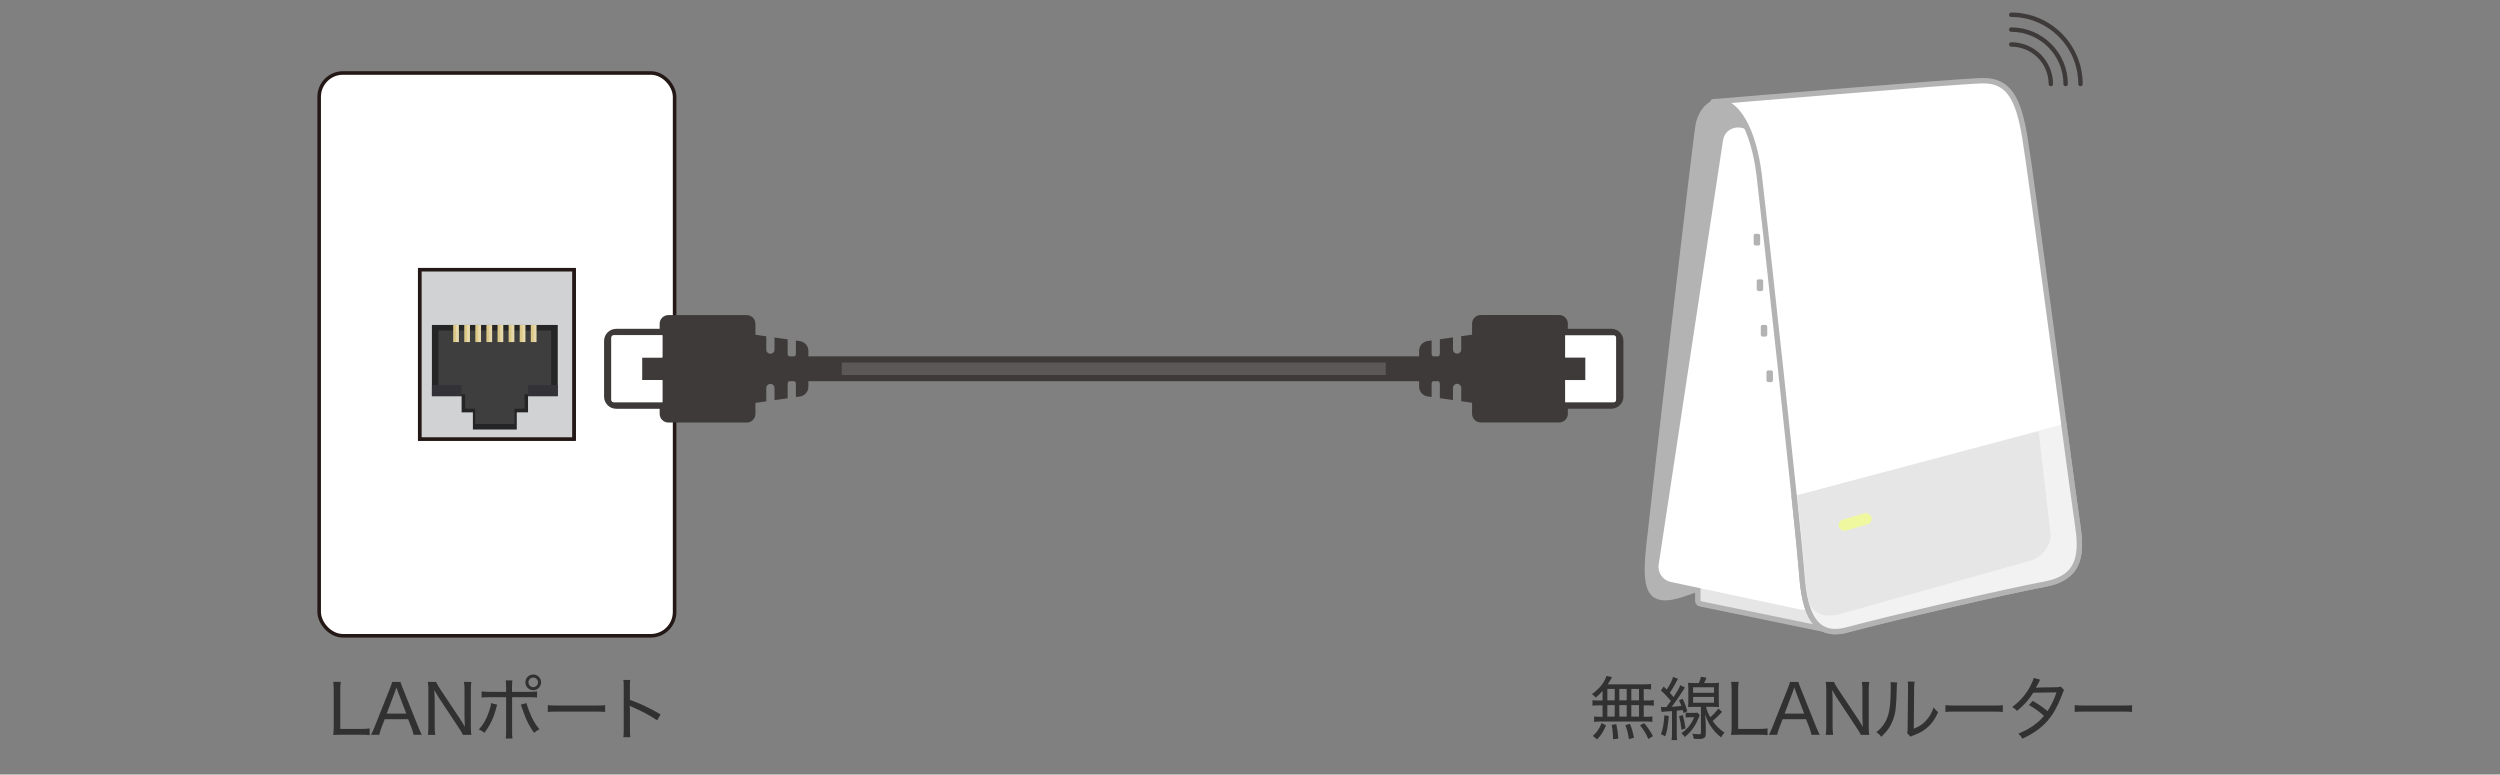
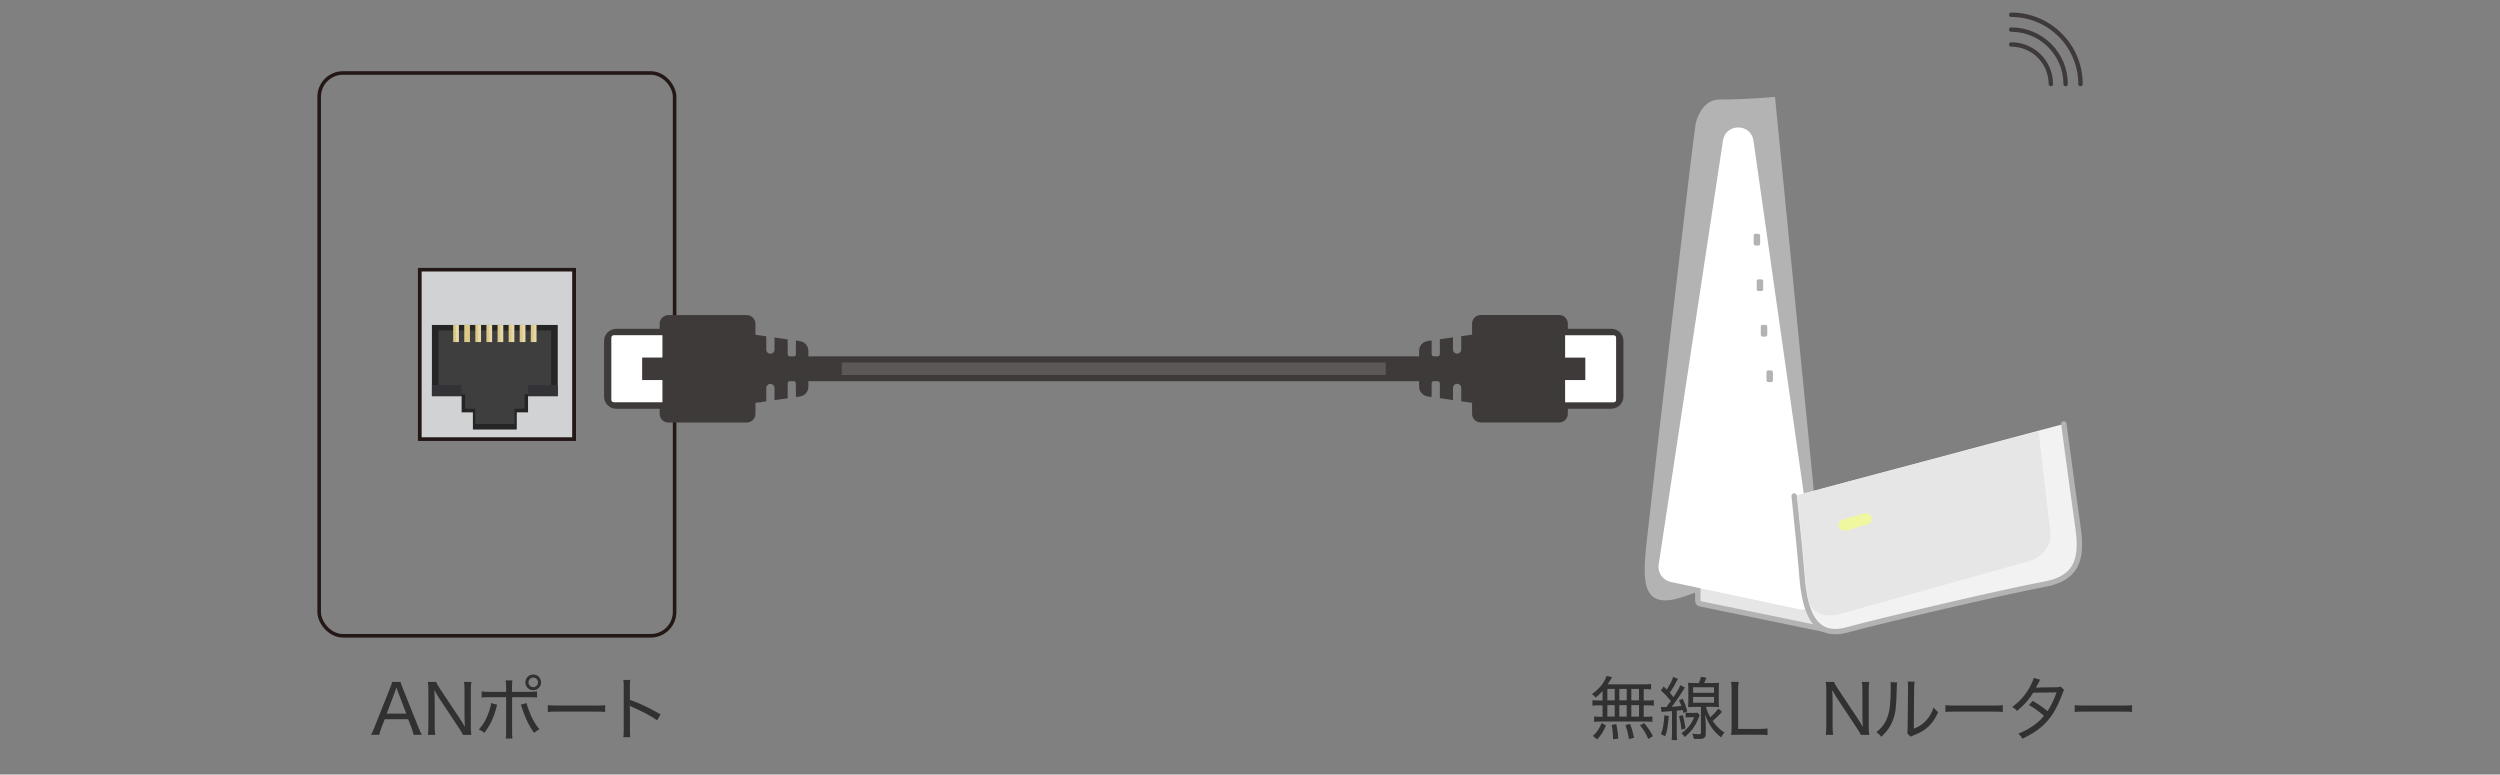
<svg xmlns="http://www.w3.org/2000/svg" id="_レイヤー_1" data-name="レイヤー 1" width="510" height="158" viewBox="0 0 510 158">
  <rect x="0" y="0" width="510" height="158" fill="#808080" stroke="none" />
  <defs>
    <style>
      .cls-1, .cls-2, .cls-3 {
        fill: #fff;
      }

      .cls-1, .cls-4 {
        stroke-linejoin: round;
      }

      .cls-1, .cls-4, .cls-5 {
        stroke: #b3b3b3;
        stroke-width: 1.1px;
      }

      .cls-1, .cls-4, .cls-6 {
        stroke-linecap: round;
      }

      .cls-7 {
        fill: #313131;
      }

      .cls-8 {
        fill: #3e3a39;
      }

      .cls-9 {
        fill: #252525;
      }

      .cls-10 {
        stroke-width: 5.07px;
      }

      .cls-10, .cls-11, .cls-5, .cls-12, .cls-6, .cls-13 {
        stroke-miterlimit: 10;
      }

      .cls-10, .cls-11, .cls-6, .cls-13 {
        fill: none;
      }

      .cls-10, .cls-6 {
        stroke: #3e3a39;
      }

      .cls-14 {
        fill: #3e3e3e;
      }

      .cls-15 {
        fill: #333237;
      }

      .cls-3 {
        opacity: .3;
      }

      .cls-4 {
        fill: #f2f2f2;
      }

      .cls-11 {
        stroke: #5b5857;
        stroke-width: 2.54px;
      }

      .cls-16 {
        fill: #f0f89f;
      }

      .cls-5, .cls-17 {
        fill: #e6e6e6;
      }

      .cls-18 {
        fill: #dcc887;
      }

      .cls-19 {
        fill: #b3b3b3;
      }

      .cls-12 {
        fill: #d0d2d3;
      }

      .cls-12, .cls-13 {
        stroke: #231815;
        stroke-width: .73px;
      }

      .cls-6 {
        stroke-width: .9px;
      }

      .cls-20 {
        fill: #040000;
      }
    </style>
  </defs>
  <g>
-     <path class="cls-7" d="M69.58,149.9c-.73,0-1.09,0-1.61.03.08-.5.11-.98.11-1.71v-7.34c0-.81-.03-1.27-.11-1.78h1.55c-.08.55-.11.92-.11,1.76v7.84h4.26c.77,0,1.18-.03,1.74-.1v1.37c-.48-.07-.88-.08-1.74-.08h-4.09Z" />
    <path class="cls-7" d="M84.37,149.9c-.1-.48-.27-1.02-.42-1.44l-.69-1.74h-4.78l-.67,1.74c-.22.57-.34.94-.43,1.44h-1.7c.25-.45.41-.79.74-1.62l3.12-7.84c.27-.67.38-.99.45-1.33h1.71c.07.28.14.49.48,1.33l3.14,7.84c.35.85.53,1.26.74,1.62h-1.69ZM81.16,141.09q-.04-.13-.29-.87c-.07.2-.13.36-.15.46-.07.2-.11.34-.14.41l-1.69,4.48h3.99l-1.71-4.48Z" />
    <path class="cls-7" d="M88.96,139.1c.11.31.32.69.74,1.33l4.17,6.26c.24.35.66,1.04.97,1.6-.06-1.12-.08-1.97-.08-2.42v-5.07c0-.71-.03-1.19-.11-1.69h1.51c-.08.52-.11.95-.11,1.71v7.45c0,.73.03,1.16.11,1.64h-1.72c-.21-.45-.38-.71-.78-1.33l-4.23-6.39c-.15-.24-.59-.98-.83-1.44.06.85.08,1.83.08,2.42v4.95c0,.8.03,1.32.11,1.79h-1.51c.08-.43.11-1,.11-1.79v-7.37c0-.67-.03-1.12-.11-1.64h1.68Z" />
    <path class="cls-7" d="M101.43,143.77c-.06.15-.07.18-.13.39-.57,2.27-1.29,3.78-2.49,5.34-.45-.36-.62-.46-1.13-.69.91-.98,1.48-1.96,2.03-3.52.28-.79.42-1.3.48-1.86l1.25.34ZM103.24,140.24c0-.73-.03-1.08-.08-1.44h1.37c-.06.41-.08.71-.08,1.47v.87h3.39c.84,0,1.25-.03,1.72-.1v1.26c-.56-.06-.87-.07-1.69-.07h-3.4v6.85c0,.84.01,1.13.07,1.58h-1.37c.06-.42.08-.81.08-1.58v-6.85h-3.32c-.8,0-1.15.01-1.68.07v-1.26c.49.07.9.1,1.69.1h3.31v-.9ZM107.41,143.44c.1.43.22.83.52,1.58.63,1.64,1.2,2.66,2.11,3.75-.49.27-.66.36-1.09.74-.94-1.34-1.49-2.39-2.14-4.16-.14-.41-.28-.8-.41-1.2-.07-.22-.08-.25-.15-.41l1.16-.31ZM110.38,139.2c0,.88-.71,1.6-1.6,1.6s-1.6-.71-1.6-1.6.71-1.6,1.6-1.6,1.6.71,1.6,1.6ZM107.8,139.2c0,.53.45.98.98.98s.98-.45.98-.98-.45-.98-.98-.98-.98.45-.98.98Z" />
    <path class="cls-7" d="M111.76,143.85c.45.06.97.08,1.93.08h7.87c1.12,0,1.4-.01,1.89-.08v1.39c-.53-.06-.94-.07-1.91-.07h-7.84c-1.11,0-1.46.01-1.95.07v-1.39Z" />
    <path class="cls-7" d="M127.16,150.39c.07-.46.08-.83.08-1.62v-8.53c0-.84-.01-1.18-.08-1.54h1.41c-.06.41-.07.8-.07,1.58v2.49c1.97.7,3.88,1.58,6.26,2.96l-.7,1.22c-1.23-.87-3.17-1.91-5.15-2.75-.21-.1-.27-.11-.46-.24.04.35.06.59.06,1.15v3.66c0,.74.01,1.19.07,1.62h-1.41Z" />
  </g>
  <g>
    <path class="cls-7" d="M326.93,140.94c-.43.5-.73.8-1.42,1.39-.17-.28-.38-.48-.76-.71,1.37-1.04,2.12-1.86,2.69-3.01.13-.27.22-.49.27-.71l1.15.24q-.1.15-.32.55c-.2.36-.36.62-.57.92h7.09c.88,0,1.36-.03,1.76-.08v1.11c-.5-.04-.71-.06-1.5-.07v2.33h.7c.62,0,.97-.01,1.36-.08v1.15c-.41-.07-.76-.08-1.36-.08h-.7v2.34h.42c.63,0,.99-.03,1.34-.08v1.12c-.38-.06-.76-.08-1.33-.08h-9.25c-.55,0-.91.03-1.3.08v-1.12c.39.06.76.08,1.36.08h.36v-2.34h-.69c-.59,0-.94.01-1.37.08v-1.15c.39.07.74.08,1.37.08h.69v-1.93ZM324.95,150.12c.88-.81,1.3-1.43,1.78-2.62l.9.48c-.56,1.3-.97,1.95-1.81,2.86l-.87-.71ZM327.9,142.87h1.5v-2.33h-1.5v2.33ZM327.9,146.19h1.5v-2.34h-1.5v2.34ZM329.06,150.81c0-.99-.1-2.02-.28-2.94l.95-.14c.24,1.15.32,1.78.41,2.94l-1.08.14ZM331.85,142.87v-2.33h-1.51v2.33h1.51ZM331.85,146.19v-2.34h-1.51v2.34h1.51ZM332.3,150.77c-.18-1.16-.35-1.81-.71-2.86l.92-.24c.41.99.53,1.44.84,2.83l-1.05.27ZM334.36,142.87v-2.33h-1.57v2.33h1.57ZM334.36,146.19v-2.34h-1.57v2.34h1.57ZM336.26,150.76c-.5-1.15-.88-1.77-1.7-2.8l.85-.45c.81.98,1.25,1.64,1.79,2.66l-.95.59Z" />
    <path class="cls-7" d="M338.82,144.21c.2.03.32.04.55.04q.24,0,.57-.01.53-.69.92-1.25c-.73-.88-1.25-1.43-2.04-2.13l.57-.81c.32.32.38.38.63.63.73-1.13,1.15-2,1.28-2.59l1.01.39c-.1.14-.17.27-.32.57-.41.8-.79,1.46-1.34,2.27.32.38.45.52.76.9.74-1.13,1.19-1.93,1.37-2.45l.95.49q-.38.56-.98,1.51c-.45.7-.91,1.34-1.72,2.42.85-.06,1.32-.1,1.97-.18-.15-.43-.24-.63-.49-1.15l.76-.32c.48,1.04.63,1.44.95,2.55l-.8.38c-.07-.31-.11-.45-.15-.63q-.15.01-.42.06c-.21.03-.36.04-.79.08v4.58c0,.63.01,1.01.08,1.42h-1.13c.06-.45.08-.85.08-1.43v-4.48q-.32.03-1.51.1c-.24.01-.38.04-.62.08l-.14-1.04ZM340.44,146.06c-.28,2.66-.32,2.91-.73,4.15l-.87-.45c.41-1.12.56-1.97.7-3.84l.9.14ZM343.29,145.87c.28,1.04.42,1.74.56,2.72l-.83.27c-.1-1.01-.25-1.85-.49-2.76l.76-.22ZM346.75,145.88q-.17.35-.38.92c-.28.69-.77,1.54-1.25,2.13-.41.5-.8.9-1.43,1.43-.17-.29-.36-.52-.7-.78,1.29-.91,2.04-1.86,2.62-3.26h-.83c-.41,0-.62.01-.91.06v-1.02c.28.06.48.07.94.07h.78c.35,0,.53-.01.7-.04l.45.5ZM346.57,139.34c.25-.59.35-.9.42-1.28l1.13.2c-.17.42-.29.71-.48,1.08h1.72c.64,0,.98-.01,1.33-.06-.04.39-.06.71-.06,1.34v2.33c0,.6.01.92.06,1.3-.39-.04-.76-.06-1.32-.06h-1.34c.21.84.39,1.29.87,2.13.64-.56,1.07-1.01,1.67-1.76l.73.67c-.74.8-1.25,1.28-1.92,1.85.73,1.02,1.42,1.71,2.42,2.38-.28.27-.46.5-.69.97-.74-.59-1.15-1-1.67-1.65-.74-.97-1.12-1.68-1.6-3.05.1,1.05.13,1.78.14,2.35v1.61c0,.8-.36,1.06-1.44,1.06-.27,0-.8-.01-1.02-.04-.07-.48-.14-.7-.29-1.04.52.07.94.11,1.3.11s.46-.06.46-.29v-5.29h-1.29c-.56,0-.97.01-1.34.06.03-.35.06-.78.06-1.32v-2.33c0-.53-.03-.97-.06-1.33.35.04.69.06,1.33.06h.87ZM345.39,141.33h4.27v-1.13h-4.27v1.13ZM345.39,143.36h4.27v-1.18h-4.27v1.18Z" />
    <path class="cls-7" d="M354.75,149.9c-.73,0-1.09,0-1.61.03.08-.5.11-.98.11-1.71v-7.34c0-.81-.03-1.27-.11-1.78h1.55c-.08.55-.11.92-.11,1.76v7.84h4.26c.77,0,1.18-.03,1.74-.1v1.37c-.48-.07-.88-.08-1.74-.08h-4.09Z" />
-     <path class="cls-7" d="M369.54,149.9c-.1-.48-.27-1.02-.42-1.44l-.69-1.74h-4.78l-.67,1.74c-.22.57-.34.94-.43,1.44h-1.7c.25-.45.41-.79.74-1.62l3.12-7.84c.27-.67.38-.99.45-1.33h1.71c.07.28.14.49.48,1.33l3.14,7.84c.35.85.53,1.26.74,1.62h-1.69ZM366.33,141.09q-.04-.13-.29-.87c-.07.2-.13.36-.15.46-.07.2-.11.34-.14.41l-1.69,4.48h3.99l-1.71-4.48Z" />
    <path class="cls-7" d="M374.13,139.1c.11.31.32.69.74,1.33l4.17,6.26c.24.35.66,1.04.97,1.6-.06-1.12-.08-1.97-.08-2.42v-5.07c0-.71-.03-1.19-.11-1.69h1.51c-.08.52-.11.95-.11,1.71v7.45c0,.73.03,1.16.11,1.64h-1.72c-.21-.45-.38-.71-.78-1.33l-4.23-6.39c-.15-.24-.59-.98-.83-1.44.06.85.08,1.83.08,2.42v4.95c0,.8.03,1.32.11,1.79h-1.51c.08-.43.11-1,.11-1.79v-7.37c0-.67-.03-1.12-.11-1.64h1.68Z" />
    <path class="cls-7" d="M387.02,139.23c-.06.35-.06.36-.08,1.23-.11,3.88-.22,4.9-.74,6.32-.48,1.33-1.16,2.33-2.41,3.53-.36-.46-.52-.62-1.01-.94,1.13-.9,1.85-1.89,2.31-3.21.43-1.23.62-3.03.62-5.9,0-.69,0-.77-.04-1.11l1.36.07ZM390.58,139.06c-.07.41-.08.63-.1,1.46l-.07,8.14c1.11-.45,1.78-.88,2.46-1.62.74-.78,1.25-1.67,1.58-2.73.34.45.48.59.92.97-.71,1.65-1.64,2.83-2.89,3.67-.6.41-1.16.69-1.97,1.01-.17.06-.31.11-.45.17-.17.07-.21.08-.34.15l-.66-.73c.08-.27.1-.45.1-1.11l.08-7.93v-.31c0-.55-.01-.87-.07-1.15h1.39Z" />
    <path class="cls-7" d="M396.88,143.85c.45.06.97.08,1.93.08h7.87c1.12,0,1.4-.01,1.89-.08v1.39c-.53-.06-.94-.07-1.91-.07h-7.84c-1.11,0-1.46.01-1.95.07v-1.39Z" />
    <path class="cls-7" d="M416.19,138.64q-.15.25-.46.9c-.15.31-.29.55-.41.74q.21-.04,4.13-.08c.41,0,.67-.04.92-.14l.71.71c-.15.24-.18.28-.41.92-.5,1.36-1.23,2.87-1.86,3.87-1.42,2.21-3.31,3.77-6.25,5.14-.29-.52-.43-.69-.83-1.04,1.19-.48,1.93-.87,2.86-1.49,1.07-.73,1.68-1.29,2.38-2.14-1.01-.9-1.98-1.6-3.07-2.2l.77-.85c1.18.67,1.89,1.16,3.03,2.09.76-1.18,1.36-2.41,1.82-3.82l-4.73.06c-.95,1.5-1.93,2.59-3.32,3.71-.34-.39-.5-.52-.98-.8,1.53-1.12,2.66-2.4,3.56-3.99.43-.8.7-1.42.83-1.92l1.3.34Z" />
    <path class="cls-7" d="M423.25,143.85c.45.06.97.08,1.93.08h7.87c1.12,0,1.4-.01,1.89-.08v1.39c-.53-.06-.94-.07-1.91-.07h-7.84c-1.11,0-1.46.01-1.95.07v-1.39Z" />
  </g>
  <g>
    <path class="cls-19" d="M335.95,110.18c-.93,8.61-1.16,14.65,7.91,11.4,9.07-3.26,27.45-8.37,27.45-8.37l-9.21-93.45s-5.2.54-11.37.54c-3.2,0-4.53,3.61-4.78,4.81-.58,2.75-9.06,76.47-9.99,85.08Z" />
    <path class="cls-5" d="M372.33,128.42l-25.5-5.25c-.26-.05-.48-.31-.48-.57v-5.11c0-.26.21-.43.48-.38l25.5,5.25c.26.05.48.31.48.57v5.11c0,.26-.21.43-.48.38Z" />
    <path class="cls-2" d="M351.49,28.66l-13.12,86.51c-.25,1.65.83,3.2,2.46,3.55l26.24,5.57c2.14.45,4.07-1.36,3.76-3.52l-13.12-92.07c-.51-3.58-5.68-3.61-6.22-.03Z" />
-     <path class="cls-1" d="M404.39,16.47c5.32-.13,7.34,3.51,8.68,11.55,1.39,8.29,9.77,72.57,10.7,78.62.93,6.05.93,11.17-6.75,12.56-7.68,1.4-32.56,7.21-40.24,9.3-7.68,2.09-8.84-5.58-9.3-12.33-.47-6.75-7.66-72.78-8.61-80.48-1.09-8.81-4.43-15.87-9.42-14.91,0,0,49.35-4.18,54.93-4.32Z" />
+     <path class="cls-1" d="M404.39,16.47Z" />
    <path class="cls-4" d="M421.02,86.48c1.03,7.7,2.51,18.55,2.76,20.16.93,6.05.93,11.17-6.75,12.56-7.68,1.4-32.56,7.21-40.24,9.3-7.68,2.09-8.84-5.58-9.3-12.33-.12-1.74-.69-7.4-1.48-14.99" />
    <path class="cls-17" d="M375.22,125.3l38.85-10.88c2.35-.59,4.26-3,4.26-5.34l-2.33-20c0-.39-.06-.76-.16-1.09l-49.21,13.04c.79,7.59,1.38,13.25,1.48,14.99.15,2.7.73,6.15.73,6.15.52,2.53,2.65,3.97,6.37,3.15Z" />
    <g>
      <rect class="cls-19" x="357.75" y="47.69" width="1.32" height="2.4" rx=".36" ry=".36" />
      <rect class="cls-19" x="358.37" y="56.98" width="1.32" height="2.4" rx=".36" ry=".36" />
      <rect class="cls-19" x="359.2" y="66.27" width="1.32" height="2.4" rx=".36" ry=".36" />
      <rect class="cls-19" x="360.36" y="75.56" width="1.32" height="2.4" rx=".36" ry=".36" />
    </g>
    <rect class="cls-16" x="374.99" y="105.31" width="6.93" height="2.33" rx="1.16" ry="1.16" transform="translate(-14.67 110.99) rotate(-16.37)" />
  </g>
  <g>
    <g>
-       <rect class="cls-2" x="65.11" y="14.89" width="72.51" height="114.81" rx="4.86" ry="4.86" />
      <rect class="cls-13" x="65.11" y="14.89" width="72.51" height="114.81" rx="4.86" ry="4.86" />
    </g>
    <g>
      <rect class="cls-20" x="85.26" y="54.69" width="32.21" height="35.2" />
      <rect class="cls-12" x="85.65" y="55.02" width="31.44" height="34.55" />
      <polygon class="cls-9" points="94.17 80.81 94.17 84.12 96.47 84.12 96.47 87.62 105.42 87.62 105.42 84.12 107.72 84.12 107.72 80.81 113.78 80.81 113.78 66.29 88.11 66.29 88.11 80.81 94.17 80.81" />
      <polygon class="cls-14" points="94.88 80.41 94.88 83.37 96.94 83.37 96.94 86.5 104.95 86.5 104.95 83.37 107.01 83.37 107.01 80.41 112.44 80.41 112.44 67.42 89.45 67.42 89.45 80.41 94.88 80.41" />
      <rect class="cls-15" x="107.72" y="78.55" width="6.06" height="2.27" />
      <rect class="cls-15" x="88.11" y="78.55" width="6.06" height="2.27" />
      <g>
        <rect class="cls-18" x="108.28" y="66.29" width="1.16" height="3.49" />
        <rect class="cls-3" x="108.86" y="66.29" width=".58" height="3.49" />
        <rect class="cls-18" x="106.02" y="66.29" width="1.16" height="3.49" />
        <rect class="cls-3" x="106.6" y="66.29" width=".58" height="3.49" />
        <rect class="cls-18" x="103.76" y="66.29" width="1.16" height="3.49" />
        <rect class="cls-3" x="104.34" y="66.29" width=".58" height="3.49" />
        <rect class="cls-18" x="101.5" y="66.29" width="1.16" height="3.49" />
        <rect class="cls-3" x="102.08" y="66.29" width=".58" height="3.49" />
        <rect class="cls-18" x="99.23" y="66.29" width="1.16" height="3.49" />
        <rect class="cls-3" x="99.81" y="66.29" width=".58" height="3.49" />
        <rect class="cls-18" x="96.97" y="66.29" width="1.16" height="3.49" />
        <rect class="cls-3" x="97.55" y="66.29" width=".58" height="3.49" />
        <rect class="cls-18" x="94.71" y="66.29" width="1.16" height="3.49" />
-         <rect class="cls-3" x="95.29" y="66.29" width=".58" height="3.49" />
        <rect class="cls-18" x="92.45" y="66.29" width="1.16" height="3.49" />
        <rect class="cls-3" x="93.03" y="66.29" width=".58" height="3.49" />
      </g>
    </g>
  </g>
  <g>
    <g>
      <line class="cls-10" x1="144.74" y1="75.23" x2="303.25" y2="75.23" />
      <line class="cls-11" x1="144.74" y1="75.23" x2="303.25" y2="75.23" />
    </g>
    <g>
      <path class="cls-8" d="M134.57,66.05v1.03s-8.86,0-8.86,0c-1.37,0-2.48,1.11-2.48,2.48v11.35c0,1.37,1.11,2.48,2.48,2.48h8.86s0,1.03,0,1.03c0,.99.8,1.78,1.78,1.78h15.98c.99,0,1.78-.8,1.78-1.78v-2.23s2.21-.32,2.21-.32v-2.72c0-.46.37-.83.83-.83h.02c.46,0,.83.37.83.83v2.48s2.68-.38,2.68-.38v-2.91c0-.46.37-.83.83-.83h.02c.46,0,.83.37.83.83v2.67s.82-.12.82-.12c.99-.14,1.73-.99,1.73-1.99v-.23s0-2.04,0-2.04h6.81s0-2.78,0-2.78h-6.81s0-2.04,0-2.04v-.23c0-1-.74-1.85-1.73-1.99l-.82-.12v2.67c0,.46-.37.83-.83.83h-.02c-.46,0-.83-.37-.83-.83v-2.91s-2.68-.38-2.68-.38v2.48c0,.46-.37.83-.83.83h-.02c-.46,0-.83-.37-.83-.83v-2.72s-2.21-.32-2.21-.32v-2.23c0-.99-.8-1.78-1.78-1.78h-15.98c-.99,0-1.78.8-1.78,1.78ZM135.12,68.4v4.52s-4.13,0-4.13,0v4.61s4.13,0,4.13,0v4.52s-9.91,0-9.91,0c-.27,0-.48-.22-.48-.48v-12.69c0-.27.22-.48.48-.48h9.91Z" />
      <path class="cls-2" d="M135.12,68.4v4.52s-4.13,0-4.13,0v4.61s4.13,0,4.13,0v4.52s-9.91,0-9.91,0c-.27,0-.48-.22-.48-.48v-12.69c0-.27.22-.48.48-.48h9.91Z" />
    </g>
    <g>
      <path class="cls-8" d="M319.84,84.41v-1.03s8.86,0,8.86,0c1.37,0,2.48-1.11,2.48-2.48v-11.35c0-1.37-1.11-2.48-2.48-2.48h-8.86s0-1.03,0-1.03c0-.99-.8-1.78-1.78-1.78h-15.98c-.99,0-1.78.8-1.78,1.78v2.23s-2.21.32-2.21.32v2.72c0,.46-.37.83-.83.83h-.02c-.46,0-.83-.37-.83-.83v-2.48s-2.68.38-2.68.38v2.91c0,.46-.37.83-.83.83h-.02c-.46,0-.83-.37-.83-.83v-2.67s-.82.12-.82.12c-.99.14-1.73.99-1.73,1.99v.23s0,2.04,0,2.04h-6.81s0,2.78,0,2.78h6.81s0,2.04,0,2.04v.23c0,1,.74,1.85,1.73,1.99l.82.12v-2.67c0-.46.37-.83.83-.83h.02c.46,0,.83.37.83.83v2.91s2.68.38,2.68.38v-2.48c0-.46.37-.83.83-.83h.02c.46,0,.83.37.83.83v2.72s2.21.32,2.21.32v2.23c0,.99.8,1.78,1.78,1.78h15.98c.99,0,1.78-.8,1.78-1.78ZM319.29,82.06v-4.52s4.13,0,4.13,0v-4.61s-4.13,0-4.13,0v-4.52s9.91,0,9.91,0c.27,0,.48.22.48.48v12.69c0,.27-.22.48-.48.48h-9.91Z" />
      <path class="cls-2" d="M319.29,82.06v-4.52s4.13,0,4.13,0v-4.61s-4.13,0-4.13,0v-4.52s9.91,0,9.91,0c.27,0,.48.22.48.48v12.69c0,.27-.22.48-.48.48h-9.91Z" />
    </g>
  </g>
  <g>
    <path class="cls-6" d="M418.37,17.14c0-4.46-3.62-8.07-8.08-8.07" />
    <path class="cls-6" d="M421.39,17.14c0-6.13-4.97-11.1-11.1-11.1" />
    <path class="cls-6" d="M424.42,17.14c0-7.8-6.33-14.13-14.13-14.13" />
  </g>
</svg>